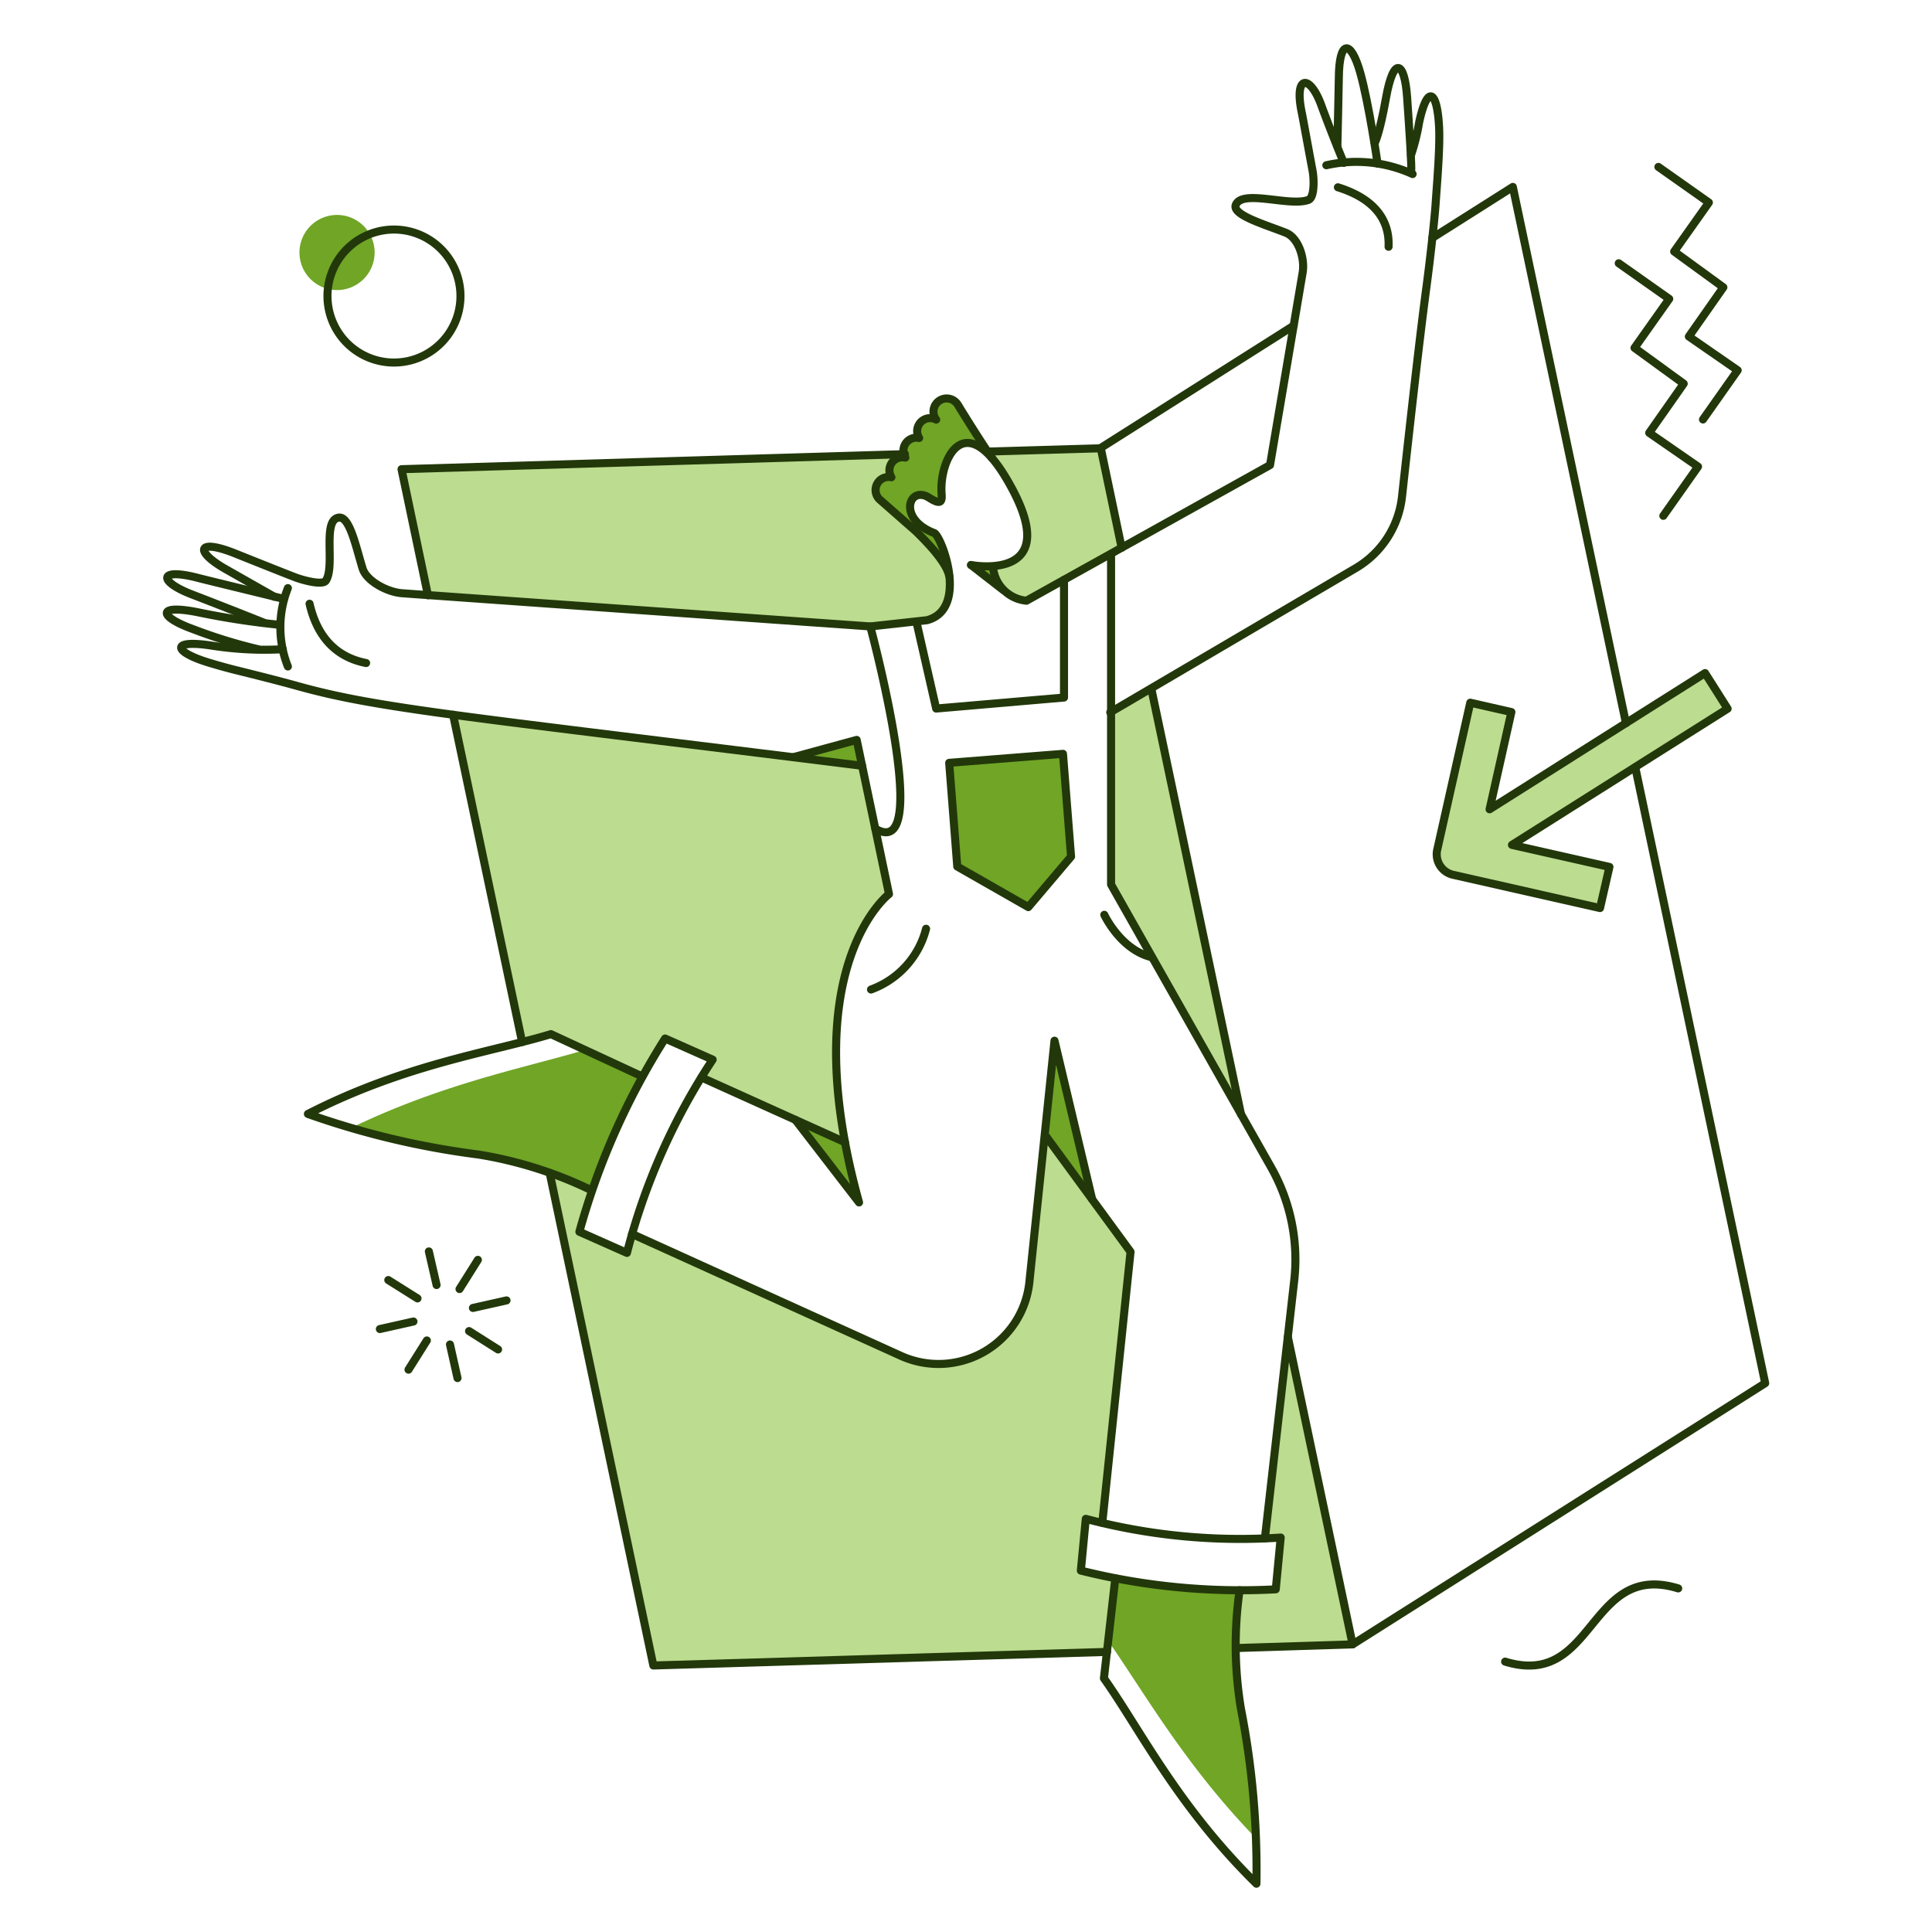
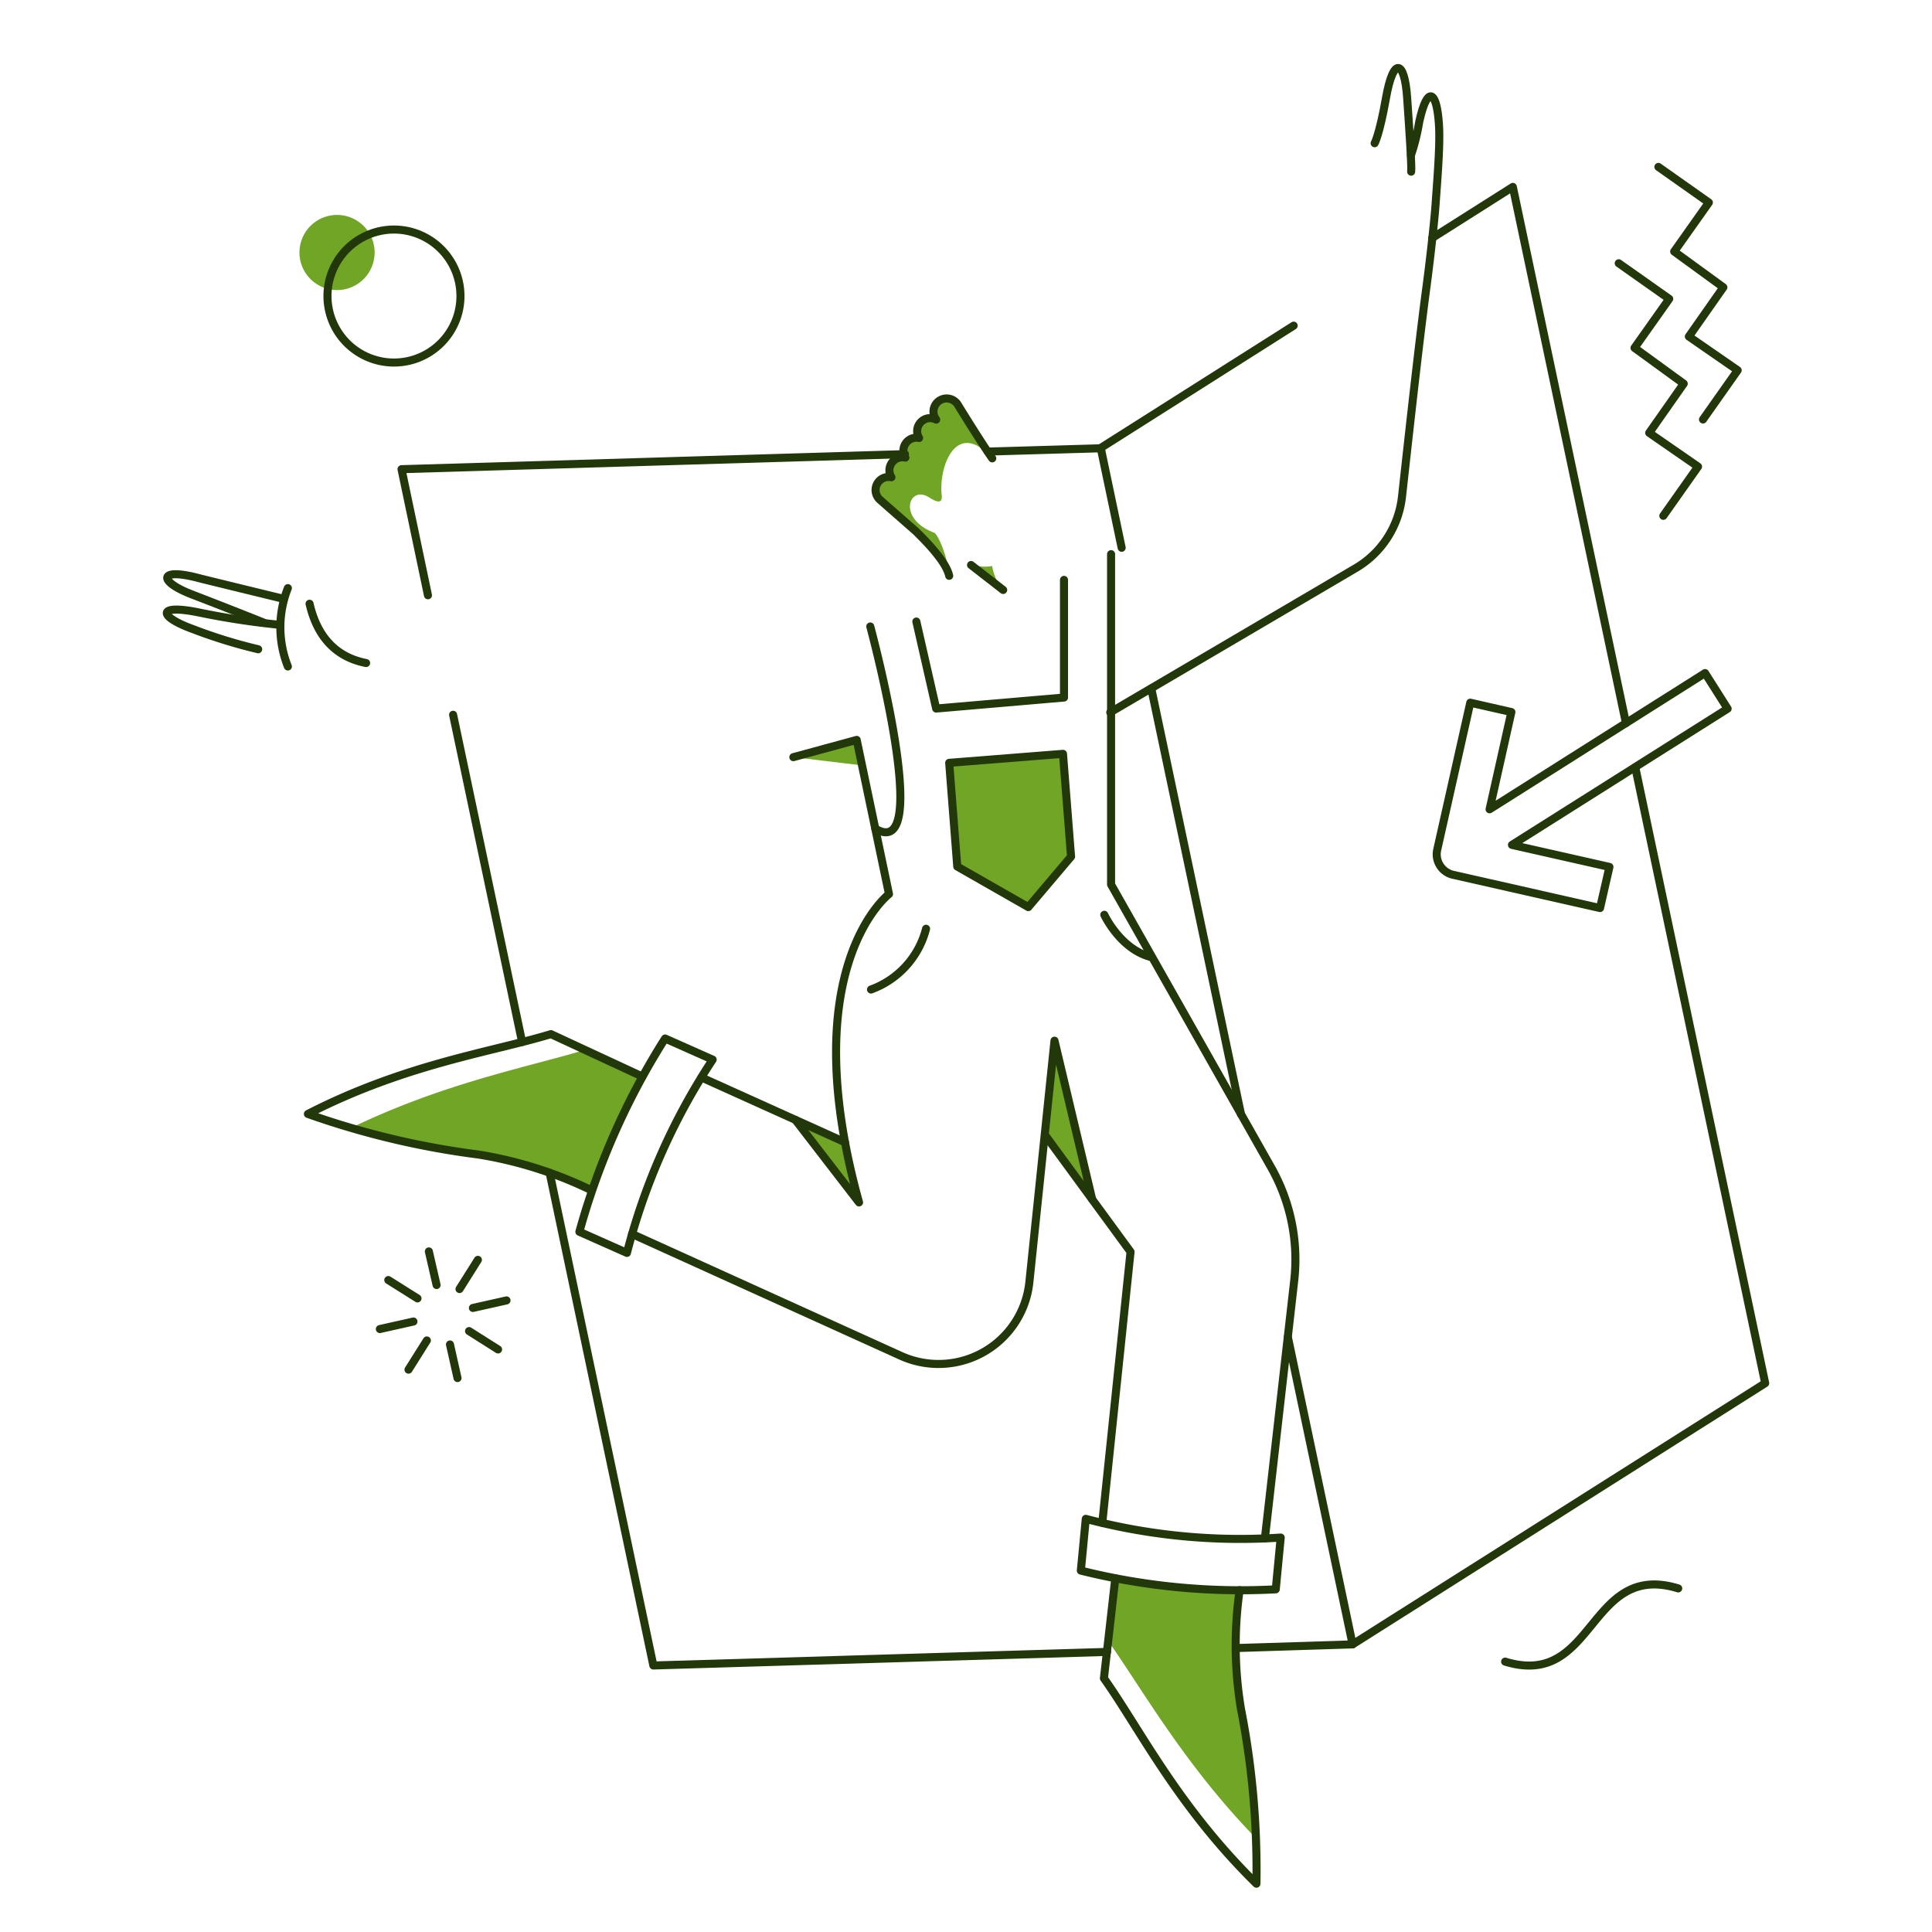
<svg xmlns="http://www.w3.org/2000/svg" width="240" height="240" fill="none" viewBox="0 0 240 240">
-   <path fill="#BCDC90" d="m159.956 166.199-2.828 24.921 1.824.091-.48 6.224-4.513.137a33.524 33.524 0 0 0-.434 7.159l14.477-.463-8.046-38.069ZM134.83 188.65c-.069-.023 2.052.502 2.052.502l3.511-33.653-10.648-14.843-1.846 18.081c.088 6.84-8.578 13.51-15.96 9.712l-33.424-15.23-.636 2.419-5.88-2.715 1.8-5.769a20.862 20.862 0 0 0-5.676-2.143l12.968 61.855 56.361-1.617 1.049-9.212-4.287-1.026s.684-6.338.616-6.361Zm-24.419-77.586-3.324-15.938-50.665-6.36 8.39 40.698 3.58-.981 11.354 5.267 2.85-4.72 6.041 2.508c-.295.32-1.528 2.326-1.528 2.326l17.83 8.026c-4.309-22.778 5.472-30.826 5.472-30.826Zm7.525-39.535c-.867-3.35-8.026-8.937-8.026-8.937-2.76-2.804.84-3.329.84-3.329a1.636 1.636 0 0 1 1.733-2.44c.456.206.684-.48.684-.48l-63.288 1.94 3.282 15.664s38.576 2.962 54.924 3.874c.12 0 6.583-.681 6.703-.705 3.923-.753 3.148-5.587 3.148-5.587Zm18.809-15.849-14.04.433s7.114 8.778 4.218 12.654a4.694 4.694 0 0 1-3.648 1.573 4.534 4.534 0 0 0 4.218 4.308l11.833-6.68-2.581-12.288Zm6.34 29.78-5.062 2.92v21.5l16.142 28.545-11.08-52.964Zm71.521 2.577-2.806-4.424-26.76 16.918 2.736-12.107-5.107-1.163-4.133 18.263a2.614 2.614 0 0 0 1.05 2.71c.281.196.599.336.934.41l18.263 4.127 1.163-5.107-12.107-2.736 26.767-16.891Z" />
  <path fill="#70A526" d="M46.481 30.65a4.669 4.669 0 0 0-7.077-3.246 4.665 4.665 0 0 0-.244 7.762 4.667 4.667 0 0 0 7.322-4.516Zm58.504 111.238c-.114-.48-6.178-2.783-6.178-2.783l7.911 10.26s-1.117-4.035-1.733-7.477Zm14.022-91.63a1.635 1.635 0 1 0-2.69 1.847 1.617 1.617 0 0 0-2.353 1.274c-.035.352.047.705.232 1.006a1.622 1.622 0 0 0-1.71 2.44 1.622 1.622 0 0 0-1.733 2.44 1.621 1.621 0 0 0-1.44 2.78l4.469 3.922c1.984 1.937 3.808 4.012 4.15 5.54-.274-2.599-1.44-5.153-1.893-5.335-4.651-1.755-3.12-6-.615-4.377 1.208.775 1.596.593 1.573-.16-.487-3.618 1.871-10.002 6.536-4.383-.678-.905-2.511-3.575-4.526-6.994Zm11.971 79.023-1.208 11.697 5.7 7.568-4.492-19.265Zm-7.73-58.961a5.583 5.583 0 0 1-2.576-.183l3.921 3.145a6.343 6.343 0 0 1-1.345-2.963Zm30.895 141.998a51.492 51.492 0 0 1-.183-14.751 84.551 84.551 0 0 1-15.413-1.505l-.889 7.774c4.492 6.407 9.508 15.39 18.399 24.556a127.492 127.492 0 0 0-1.914-16.074ZM106.421 91.914l-7.866 2.143 8.55 1.026-.684-3.169Zm-33.743 38.508c-7.501 2.233-17.601 4.149-29.115 9.711a125.702 125.702 0 0 0 15.84 3.261 51.162 51.162 0 0 1 14.067 4.469 85.443 85.443 0 0 1 6.293-14.135l-7.085-3.306Zm45.234-35.66 14.136-1.118 1.003 12.769-5.312 6.27-8.824-5.039-1.003-12.882Z" />
  <path stroke="#22380A" stroke-linecap="round" stroke-linejoin="round" d="m153.525 204.728 14.501-.457-8.048-38.189M68.28 145.699l12.881 61.194 56.361-1.687M56.285 88.79l8.573 40.651m47.56-73.027-62.54 1.87 3.284 15.663m86.175-5.898-2.591-12.362-14.045.41m31.463 82.33-11.148-52.896m17.689-45.078L136.631 55.71" />
  <path stroke="#22380A" stroke-linecap="round" stroke-linejoin="round" d="m168.025 204.27 51.254-32.443-16.14-76.509m-25.218-65.76 10.009-6.34 14.053 66.618m-65.054 99.342 3.511-33.675-10.465-14.296m-25.013.684-17.83-8.047" />
  <path stroke="#22380A" stroke-linecap="round" stroke-linejoin="round" d="m135.674 148.979-4.68-19.698-3.12 29.981a11.344 11.344 0 0 1-15.913 9.188l-33.445-15.162m39.396-58.526 14.136-1.118 1.003 12.769-5.312 6.27-8.824-5.039-1.003-12.882Zm2.715-24.574 3.99 3.1m-16.508 4.536s7.958 29.481.639 25.126m23.426-30.915V86.65l-15.88 1.368-2.462-10.807m24.189-8.371v41.04l19.881 35.133a23.235 23.235 0 0 1 2.873 14.04l-3.648 32.057" />
  <path stroke="#22380A" stroke-linecap="round" stroke-linejoin="round" d="m134.881 188.676-.615 6.429a81.974 81.974 0 0 0 24.212 2.326l.616-6.43a74.946 74.946 0 0 1-24.213-2.325Zm-52.26-59.668a89.207 89.207 0 0 0-10.648 24.007l5.909 2.624a79.458 79.458 0 0 1 10.646-24.008l-5.907-2.623Zm32.418-13.633a10.919 10.919 0 0 1-6.84 7.547m28.981-9.281s2.006 4.332 5.88 5.266M57.084 35.394a8.26 8.26 0 1 1-16.29 2.747 8.26 8.26 0 0 1 16.29-2.747Zm60.828 36.136c-.342-1.528-2.166-3.6-4.149-5.54l-4.469-3.922a1.62 1.62 0 0 1-.345-1.942 1.625 1.625 0 0 1 1.785-.84 1.622 1.622 0 0 1 .052-1.798 1.619 1.619 0 0 1 1.681-.641 1.62 1.62 0 0 1 1.71-2.44 1.613 1.613 0 0 1 2.12-2.28 1.623 1.623 0 0 1-.286-.592 1.627 1.627 0 0 1 .659-1.747 1.624 1.624 0 0 1 1.264-.253 1.63 1.63 0 0 1 1.053.743c.986 1.625 3.249 5.216 4.272 6.66m52.018-37.667c.444-1.314.78-2.662 1.005-4.032 1.046-4.856 2.248-3.988 2.485.525.132 2.532-.261 7.068-.433 9.6-.106 1.551-.569 6.042-1.163 10.488-.933 6.977-2.23 18.787-3.01 25.855a11.797 11.797 0 0 1-5.745 8.868L137.92 88.491" />
  <path stroke="#22380A" stroke-linecap="round" stroke-linejoin="round" d="M175.299 21.325c.091-.593-.221-5.175-.502-9.234-.314-4.56-1.689-5.176-2.622.068-.823 4.628-1.413 5.632-1.413 5.632" />
-   <path stroke="#22380A" stroke-linecap="round" stroke-linejoin="round" d="M166.133 18.202s.177-7.8.182-8.548c.035-4.744 1.492-4.79 2.668-.593 1.08 3.85 2.143 11.262 2.143 11.262" />
-   <path stroke="#22380A" stroke-linecap="round" stroke-linejoin="round" d="M166.931 20.23s-1.458-3.51-2.804-7.181c-1.413-3.854-3.405-3.755-2.417.934.11.526 1.059 5.726 1.345 7.25.175.937.274 3.307-.524 3.6-2.326.866-8.16-1.343-9.006.594-.546 1.254 3.508 2.425 6.201 3.488 1.572.62 2.383 3.163 2.098 4.92-.025.16-4.059 23.94-4.059 23.94l-30.254 16.848a4.602 4.602 0 0 1-4.15-4.126" />
-   <path stroke="#22380A" stroke-linecap="round" stroke-linejoin="round" d="M164.762 20.528a16.868 16.868 0 0 1 10.716 1.094m-9.277 1.644c4.013 1.254 6.453 3.625 6.293 7.387M35.128 80.651c-2.916.157-5.84.013-8.726-.433-5.313-.84-4.953.75-.388 2.12 1.23.37 2.303.663 3.215.89 2.668.665 5.312 1.32 7.934 2.052 10.007 2.766 20.16 3.646 69.931 9.848M34.082 74.131l-6.065-3.443c-3.88-2.204-3.576-3.852 1.231-1.92.523.21 5.833 2.337 7.41 2.942.91.348 3.424 1.05 3.83.41 1.172-1.842-.5-7.544 1.597-7.82 1.368-.182 2.14 3.694 2.964 6.338.48 1.528 3.032 2.918 4.902 3.055.16.023 58.161 4.126 58.161 4.126l7.045-.775c5.244-1.391 1.78-10.49.89-10.83-4.624-1.766-3.126-5.992-.616-4.377 1.454.936 1.614.48 1.538-.499-.318-4.115 2.76-10.934 8.152-1.712 7.538 12.886-4.492 10.56-4.492 10.56" />
  <path stroke="#22380A" stroke-linecap="round" stroke-linejoin="round" d="M35.265 74.399s-9.87-2.4-10.534-2.575c-5.118-1.366-5.126.402-.866 2.029a660.177 660.177 0 0 1 8.937 3.51" />
  <path stroke="#22380A" stroke-linecap="round" stroke-linejoin="round" d="M34.534 77.597a97.428 97.428 0 0 1-9.895-1.528c-5.22-1.054-4.99.52-.684 2.075a63.169 63.169 0 0 0 8.117 2.508m3.688-7.593a13.174 13.174 0 0 0 0 9.734M38.455 75c.89 3.876 3.078 6.59 7.023 7.364m93.068 113.698-1.413 12.425c4.44 6.248 9.165 15.915 18.945 25.514a104.144 104.144 0 0 0-1.92-21.706 48.187 48.187 0 0 1-.169-14.75m32.984 8.868c11.24 3.443 10.26-12.539 21.5-9.096M47.188 165.099l4.172-.935m7.388-1.686 4.172-.935m-9.645-6.086.958 4.172m1.665 7.387.936 4.172m-8.598-12.176 3.626 2.28m6.408 4.06 3.602 2.28m-2.508-11.128-2.28 3.625m-4.058 6.387-2.28 3.625m129.775-61.468a2.61 2.61 0 0 1-1.983-3.12l4.104-18.263 5.107 1.163-2.707 12.08 26.767-16.92 2.804 4.424-26.79 16.919 12.107 2.736-1.169 5.11-18.24-4.129Zm26.105-44.597 4.31-6.11-6.065-4.196 4.286-6.11-6.11-4.446 4.309-6.088-6.27-4.423m10.466 19.404 4.308-6.11-6.063-4.195 4.285-6.11-6.109-4.447 4.309-6.087-6.27-4.424M79.792 133.728l-11.355-5.267c-7.32 2.234-17.989 3.67-30.187 9.918 6.86 2.43 13.961 4.12 21.181 5.04a50.35 50.35 0 0 1 14.04 4.44m25.084-53.802 7.866-2.143 4.012 19.152s-11.856 9.029-3.72 38.303l-7.911-10.26" />
</svg>